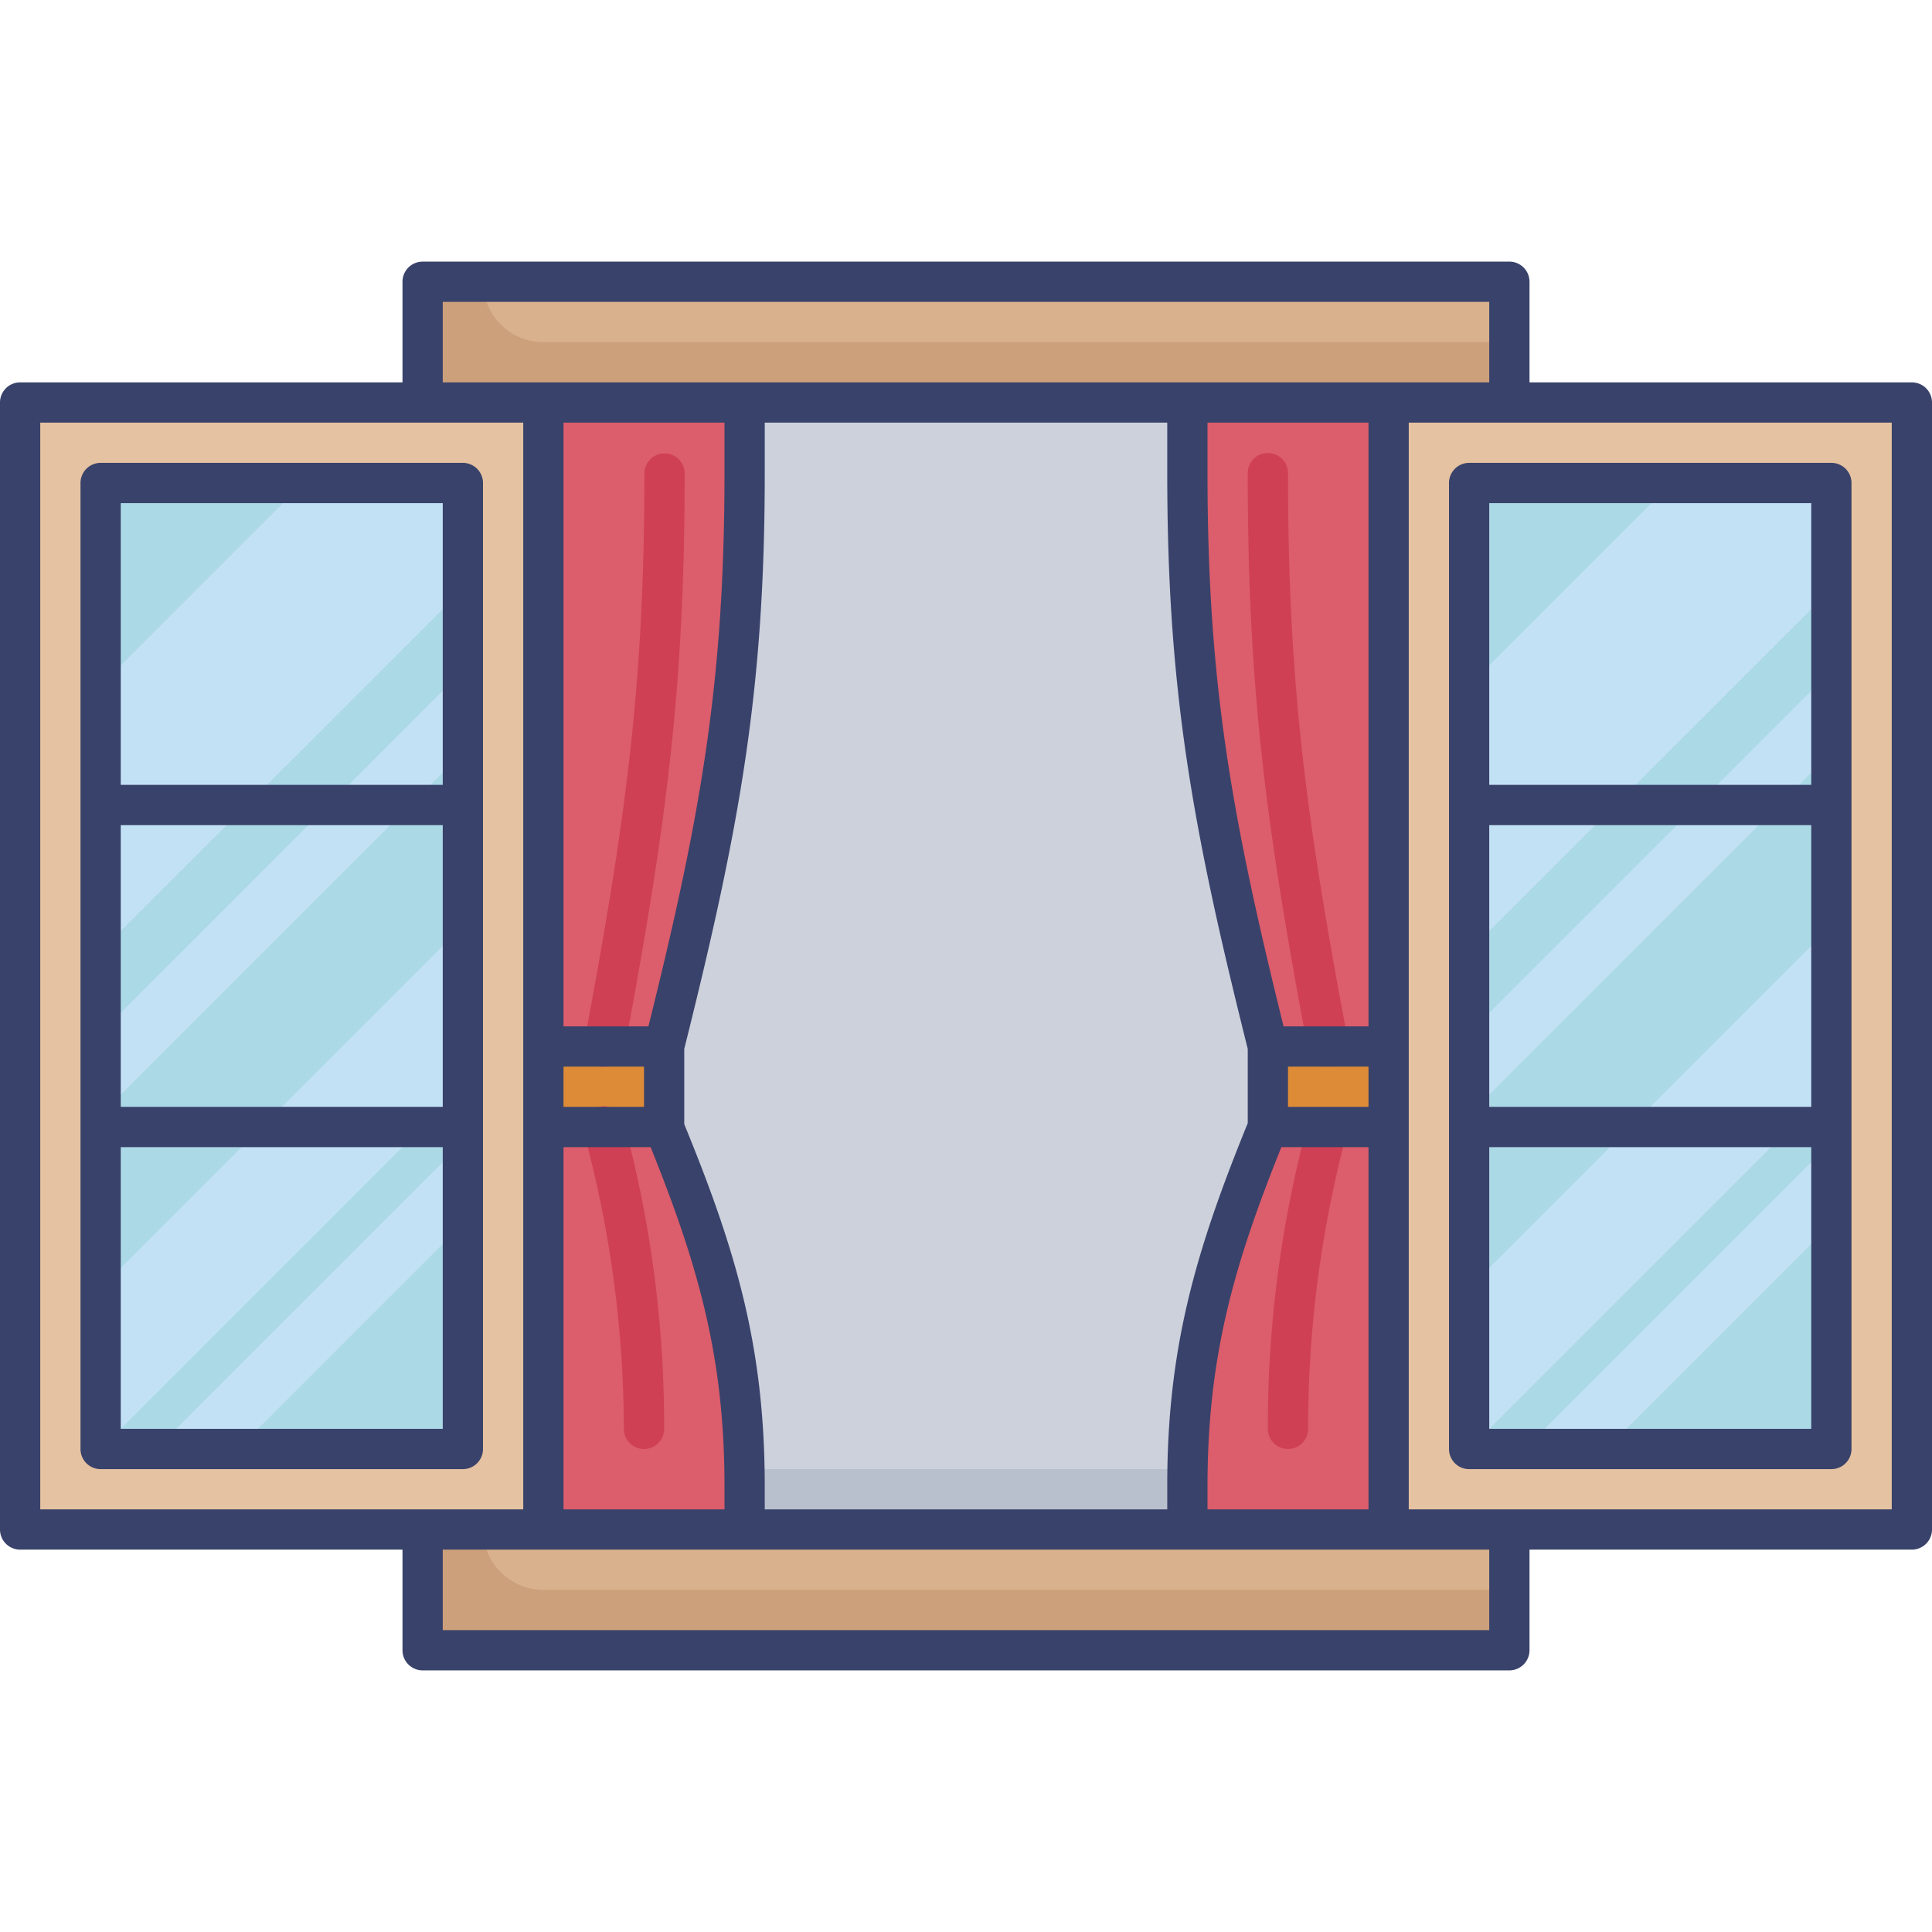
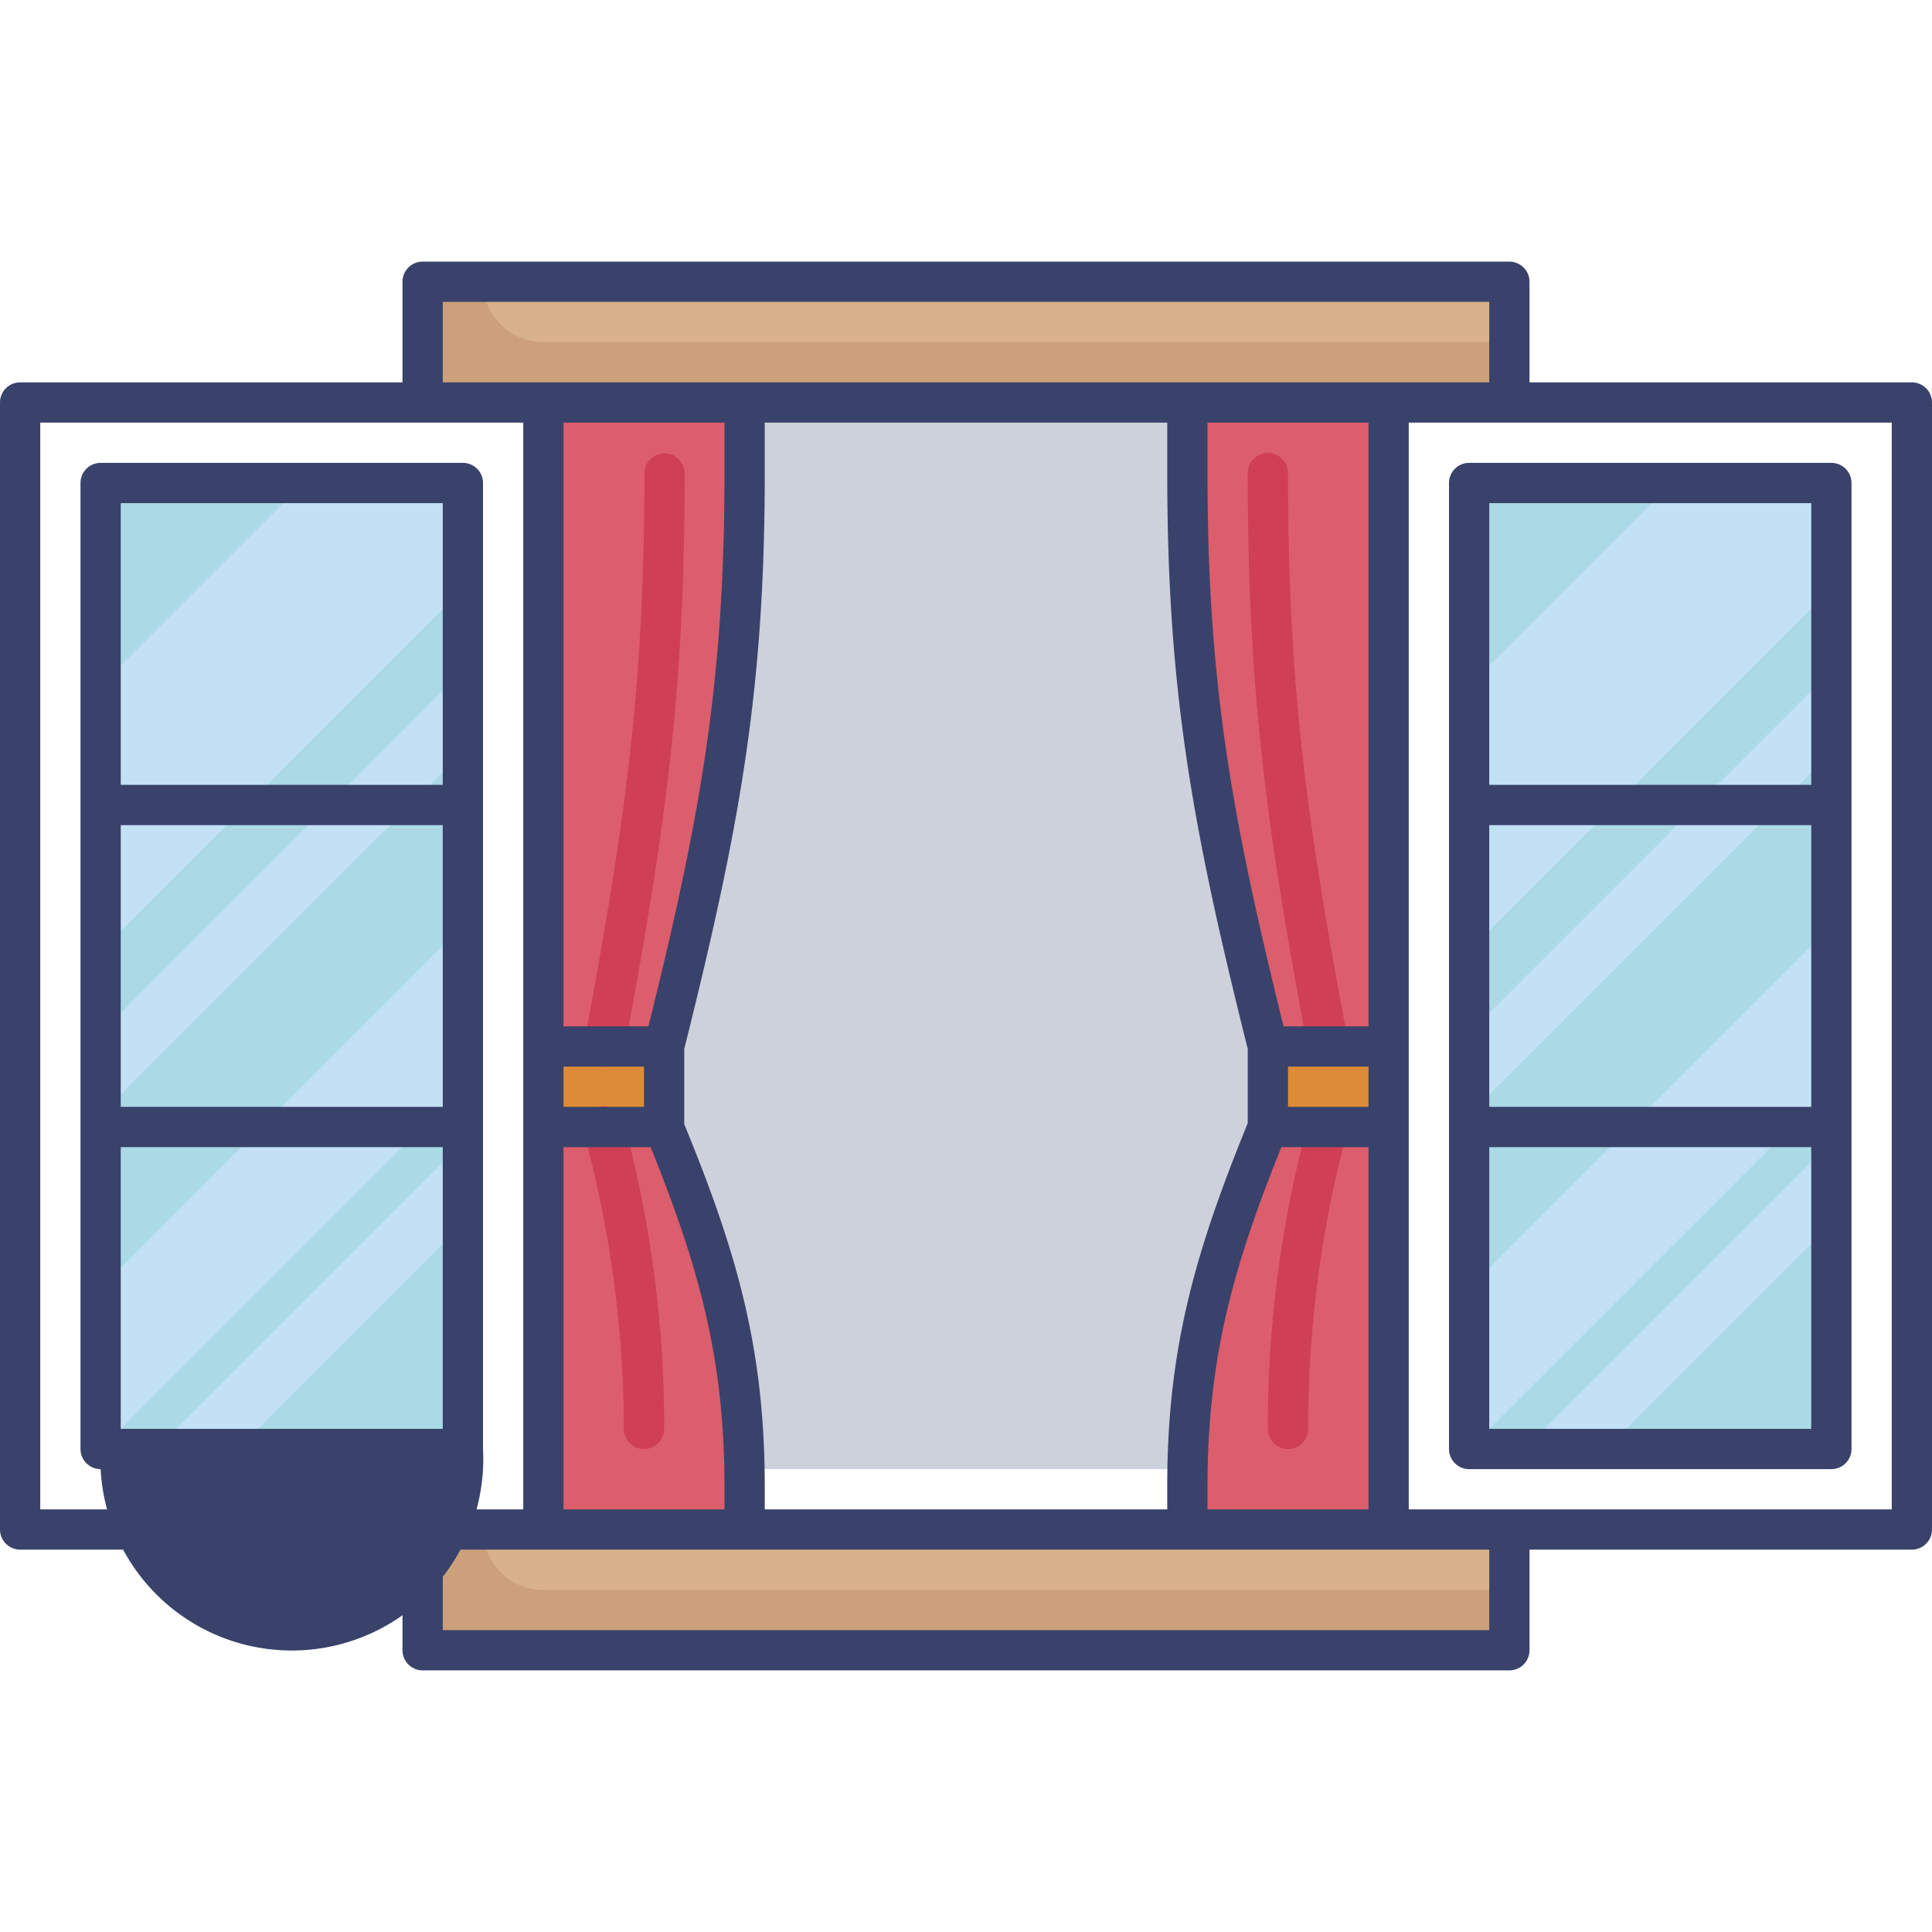
<svg xmlns="http://www.w3.org/2000/svg" id="Layer_1" data-name="Layer 1" viewBox="0 0 96 96">
  <defs>
    <style>.cls-1{fill:#e5c2a1;}.cls-2{fill:#abd9e6;}.cls-3{fill:#c3e1f5;}.cls-4{fill:#b8c0ce;}.cls-5{fill:#ccd1dc;}.cls-6{fill:#dd8b37;}.cls-7{fill:#cba07a;}.cls-8{fill:#d9b18c;}.cls-9{fill:#dc5d6b;}.cls-10{fill:#cf4055;}.cls-11{fill:#39426a;}</style>
  </defs>
  <title>open window, window, curtain, furniture, furnishing, interior, decor</title>
-   <rect class="cls-1" x="69" y="20" width="26" height="56" />
-   <rect class="cls-1" x="1" y="20" width="26" height="56" />
  <rect class="cls-2" x="5" y="24" width="18" height="48" />
  <rect class="cls-2" x="73" y="24" width="18" height="48" />
  <polygon class="cls-3" points="23 46 23 54 5 72 5 64 23 46" />
  <polygon class="cls-3" points="23.19 33.14 23.19 37.2 5 55.39 5 51.33 23 33.33 23.19 33.14" />
  <polygon class="cls-3" points="23.19 56.56 23.19 60.62 11.81 72 7.75 72 23.19 56.56" />
  <polygon class="cls-3" points="23.19 24 23.19 29.08 23 29.27 5 47.26 5 34.06 15.06 24 23.19 24" />
  <polygon class="cls-3" points="91 46 91 54 73 72 73 64 91 46" />
  <polygon class="cls-3" points="91.19 33.14 91.19 37.2 73 55.39 73 51.33 91 33.33 91.19 33.14" />
  <polygon class="cls-3" points="91.19 56.56 91.19 60.62 79.81 72 75.75 72 91.19 56.56" />
  <polygon class="cls-3" points="91.19 24 91.19 29.08 91 29.27 73 47.26 73 34.06 83.06 24 91.19 24" />
-   <rect class="cls-4" x="27" y="20" width="42" height="56" />
  <rect class="cls-5" x="30" y="20" width="39" height="53" />
  <rect class="cls-6" x="27" y="52" width="6" height="4" />
  <rect class="cls-6" x="63" y="52" width="6" height="4" />
  <rect class="cls-7" x="21" y="14" width="54" height="6" />
  <path class="cls-8" d="M24,14H75a0,0,0,0,1,0,0v3a0,0,0,0,1,0,0H27a3,3,0,0,1-3-3v0A0,0,0,0,1,24,14Z" />
  <rect class="cls-7" x="21" y="76" width="54" height="6" />
  <path class="cls-8" d="M24,76H75a0,0,0,0,1,0,0v3a0,0,0,0,1,0,0H27a3,3,0,0,1-3-3v0A0,0,0,0,1,24,76Z" />
  <path class="cls-9" d="M27,20H37v3.51c0,11-1.34,17.86-4,28.49H27Z" />
  <path class="cls-9" d="M27,76H37V73.86c0-6.7-1.34-11.37-4-17.86H27Z" />
  <path class="cls-9" d="M69,20H59v3.51c0,11,1.34,17.86,4,28.49h6Z" />
  <path class="cls-9" d="M69,76H59V73.86c0-6.7,1.34-11.37,4-17.86h6Z" />
  <path class="cls-10" d="M30,53l-.18,0a1,1,0,0,1-.8-1.16c2.06-11,3-17.7,3-28.31a1,1,0,0,1,2,0c0,10.77-.93,17.55-3,28.67A1,1,0,0,1,30,53Z" />
  <path class="cls-10" d="M32,72a1,1,0,0,1-1-1,56.72,56.72,0,0,0-2-14.77A1,1,0,0,1,31,55.77,57.83,57.83,0,0,1,33,71,1,1,0,0,1,32,72Z" />
  <path class="cls-10" d="M66,53a1,1,0,0,1-1-.82c-2.09-11.12-3-17.9-3-28.67a1,1,0,0,1,2,0c0,10.61.92,17.31,3,28.31a1,1,0,0,1-.8,1.16Z" />
  <path class="cls-10" d="M64,72a1,1,0,0,1-1-1,57.83,57.83,0,0,1,2-15.23,1,1,0,0,1,1.94.46A56.72,56.72,0,0,0,65,71,1,1,0,0,1,64,72Z" />
  <path class="cls-11" d="M95,19H76V14a1,1,0,0,0-1-1H21a1,1,0,0,0-1,1v5H1a1,1,0,0,0-1,1V76a1,1,0,0,0,1,1H20v5a1,1,0,0,0,1,1H75a1,1,0,0,0,1-1V77H95a1,1,0,0,0,1-1V20A1,1,0,0,0,95,19ZM22,15H74v4H22ZM60,75V73.86c0-6.41,1.29-10.94,3.67-16.86H68V75ZM38,75V73.86c0-6.89-1.41-11.69-4-18V52.12c2.77-11.07,4-17.86,4-28.61V21H58v2.51c0,10.75,1.23,17.54,4,28.61v3.69c-2.59,6.36-4,11.16-4,18V75ZM36,21v2.51c0,10.34-1.17,17-3.78,27.49H28V21ZM28,53h4v2H28Zm0,4h4.33C34.71,62.92,36,67.45,36,73.86V75H28Zm40-2H64V53h4Zm0-4H63.78C61.17,40.46,60,33.85,60,23.51V21h8ZM2,21H26V75H2ZM74,81H22V77H74Zm20-6H70V21H94Z" />
  <path class="cls-11" d="M72,24V72a1,1,0,0,0,1,1H91a1,1,0,0,0,1-1V24a1,1,0,0,0-1-1H73A1,1,0,0,0,72,24ZM90,55H74V41H90Zm0,16H74V57H90ZM74,25H90V39H74Z" />
-   <path class="cls-11" d="M24,72V24a1,1,0,0,0-1-1H5a1,1,0,0,0-1,1V72a1,1,0,0,0,1,1H23A1,1,0,0,0,24,72ZM6,41H22V55H6ZM6,25H22V39H6ZM22,71H6V57H22Z" />
+   <path class="cls-11" d="M24,72V24a1,1,0,0,0-1-1H5a1,1,0,0,0-1,1V72a1,1,0,0,0,1,1A1,1,0,0,0,24,72ZM6,41H22V55H6ZM6,25H22V39H6ZM22,71H6V57H22Z" />
</svg>